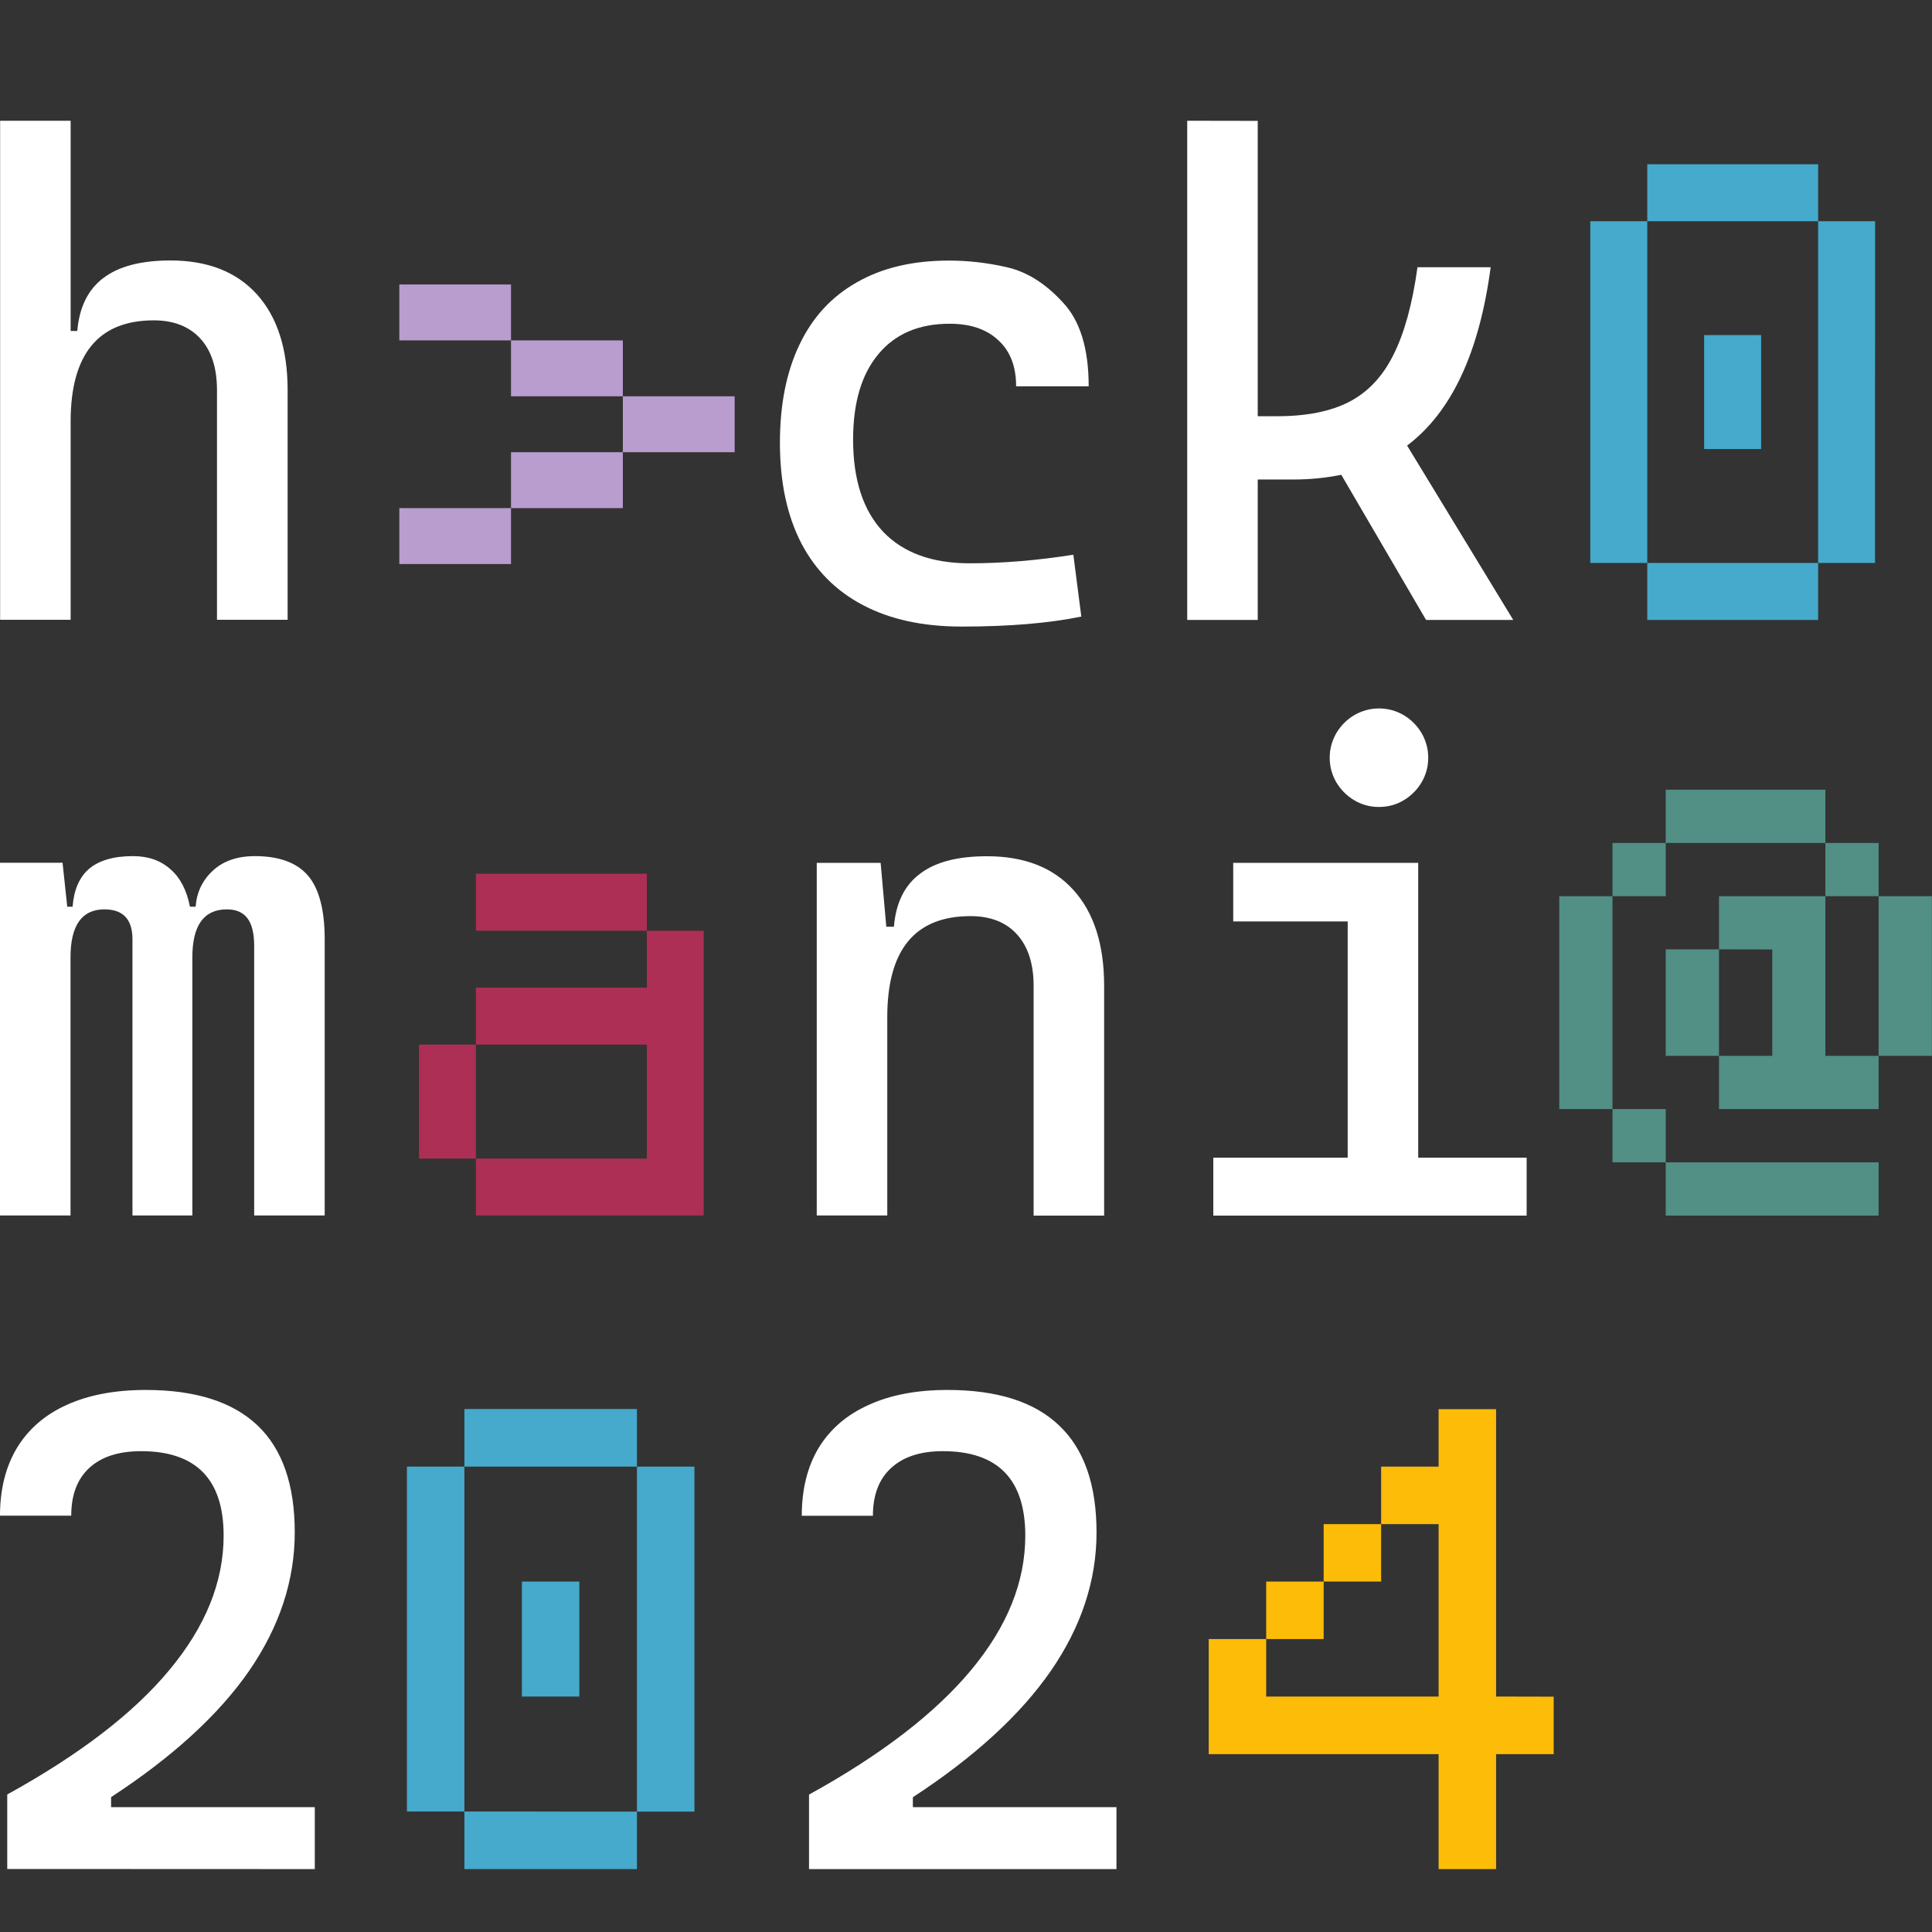
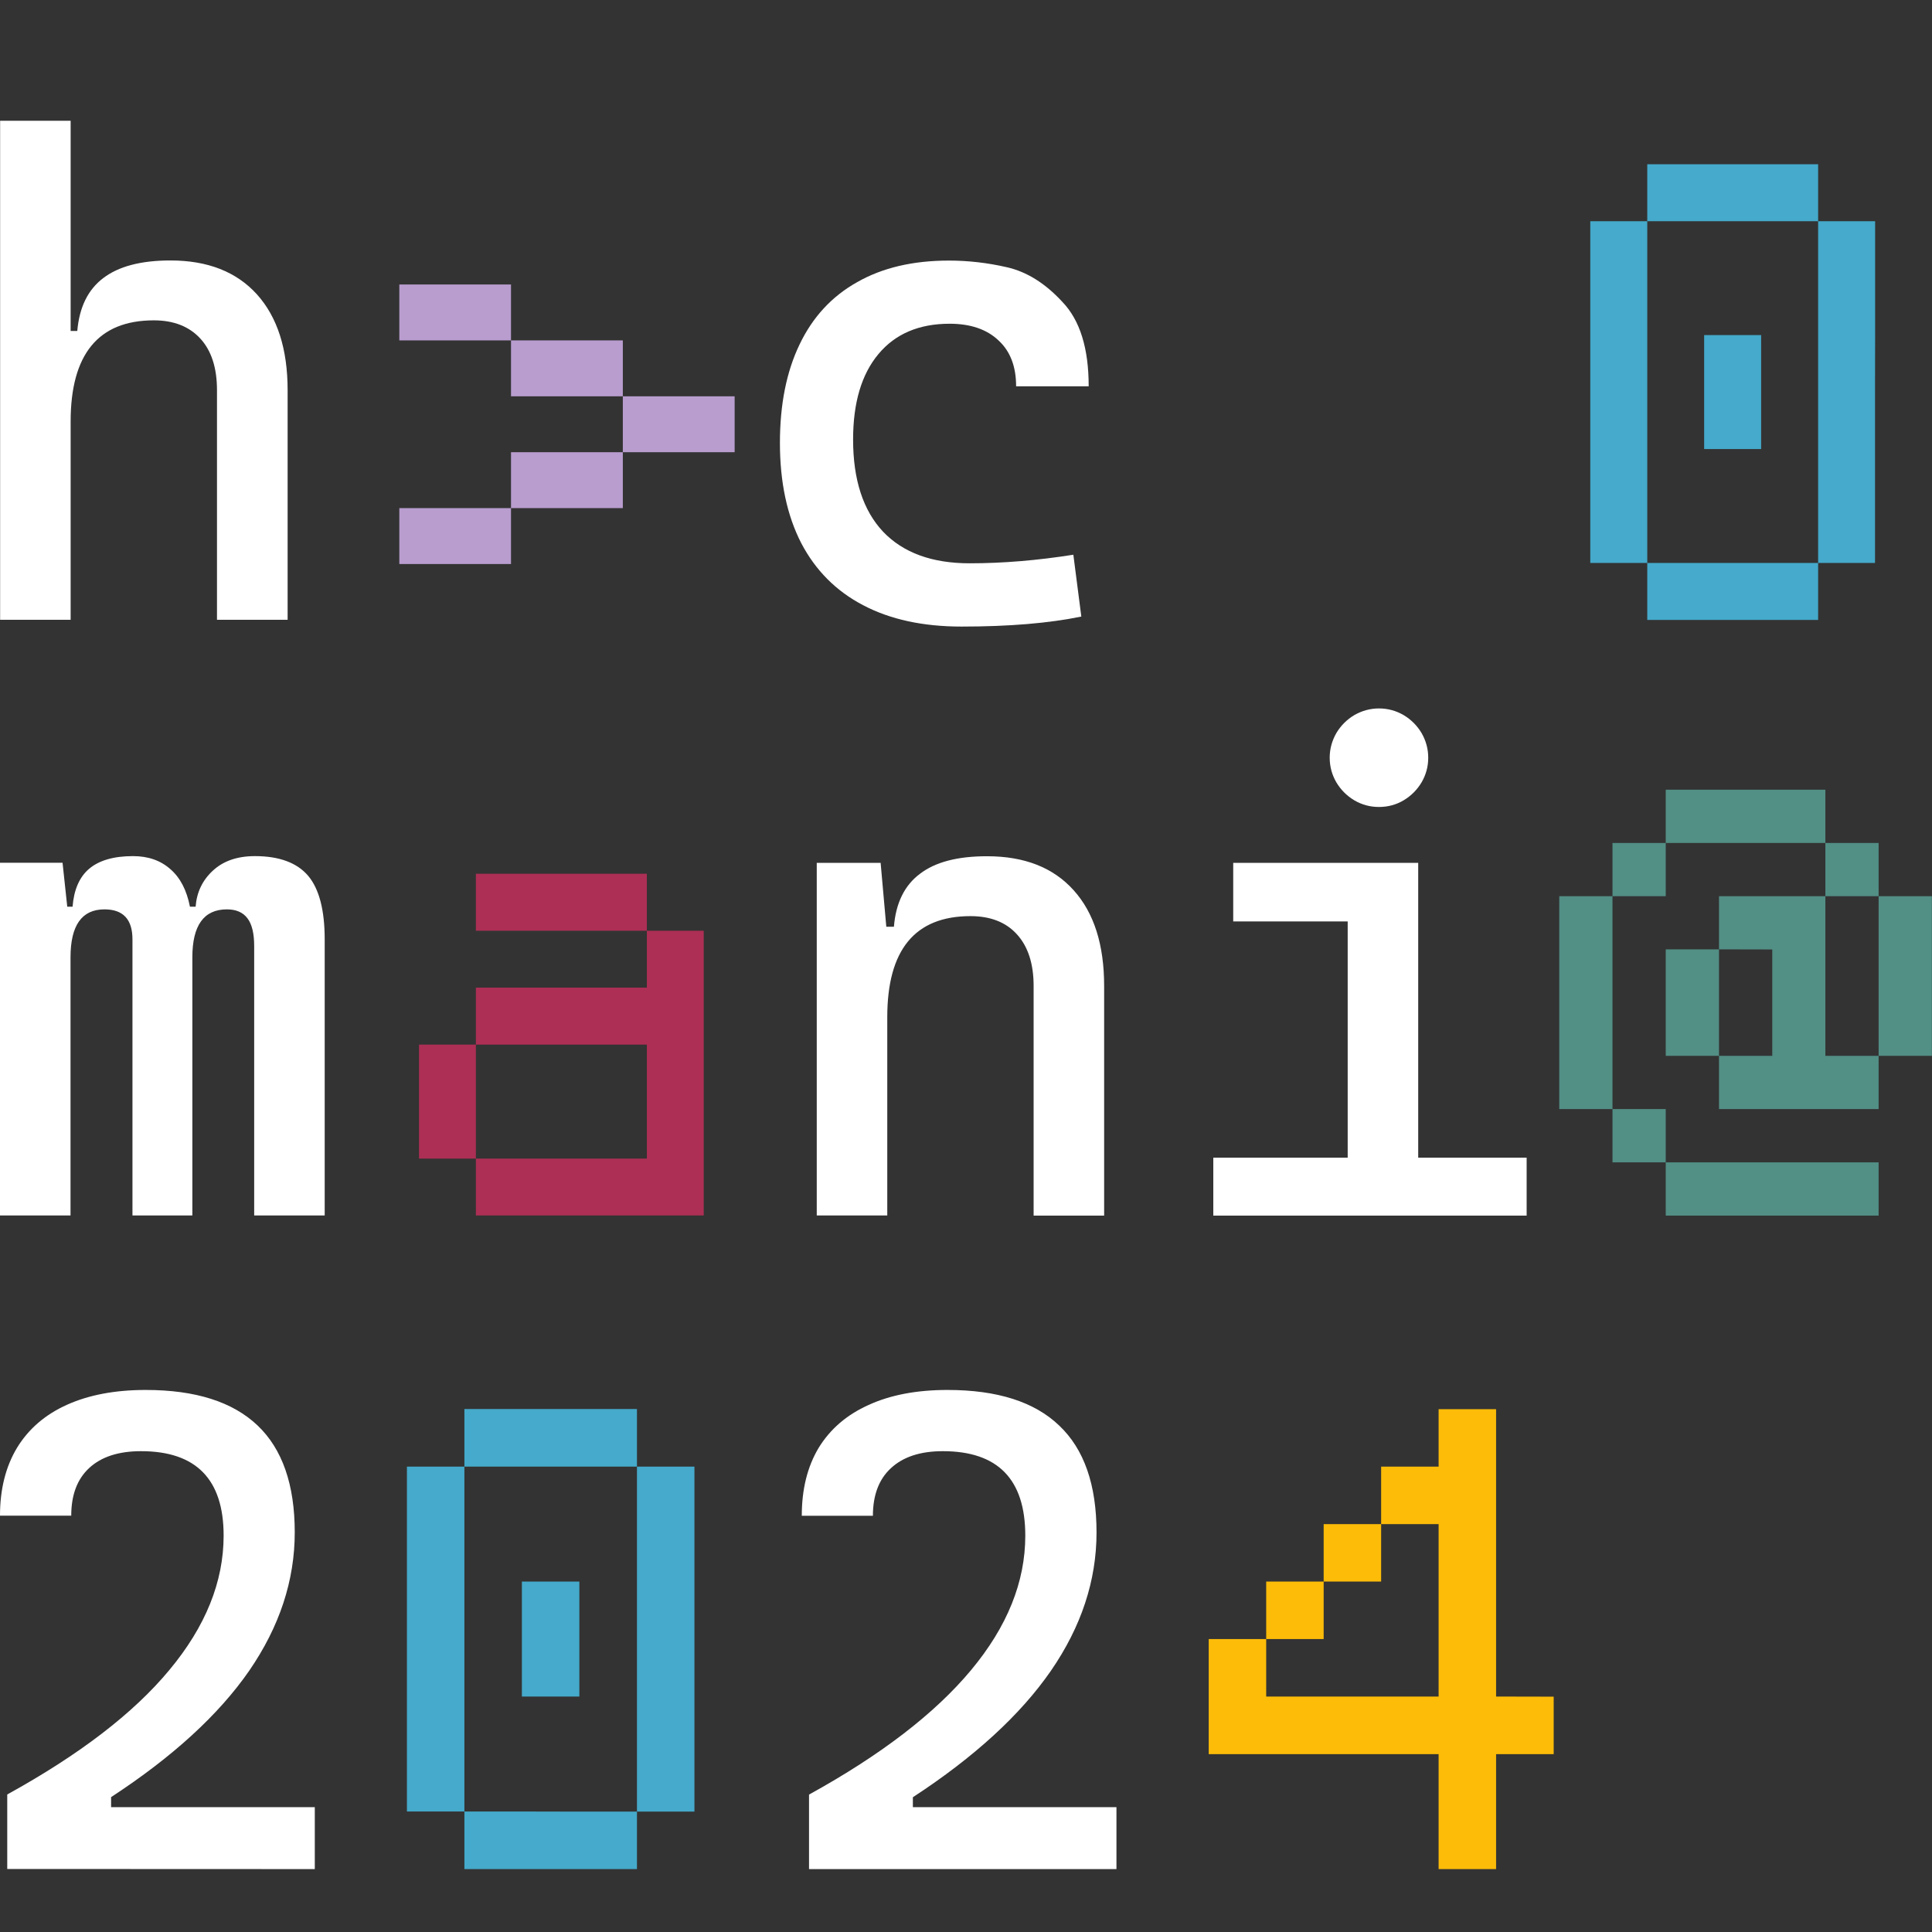
<svg xmlns="http://www.w3.org/2000/svg" width="16" height="16" viewBox="0 0 16 16" fill="none">
  <rect x="0" y="0" width="16" height="16" fill="#333333" stroke="none" />
  <path d="M13.795 6.981L13.795 6.54L14.236 6.54L14.236 6.981L13.795 6.981ZM14.236 6.981L14.236 6.54L14.677 6.54L14.677 6.981L14.236 6.981ZM14.677 6.981L14.677 6.54L15.117 6.54L15.117 6.981L14.677 6.981ZM13.354 7.422L13.354 6.981L13.795 6.981L13.795 7.422L13.354 7.422ZM15.117 7.422L15.117 6.981L15.558 6.981L15.558 7.422L15.117 7.422ZM12.913 7.862L12.913 7.422L13.354 7.422L13.354 7.862L12.913 7.862ZM14.236 7.862L14.236 7.422L14.677 7.422L14.677 7.863L14.236 7.862ZM14.677 7.863L14.677 7.422L15.117 7.422L15.117 7.863L14.677 7.863ZM15.558 7.863L15.558 7.422L15.999 7.422L15.999 7.863L15.558 7.863ZM12.913 8.303L12.913 7.862L13.354 7.862L13.354 8.303L12.913 8.303ZM13.795 8.303L13.795 7.862L14.236 7.862L14.236 8.303L13.795 8.303ZM14.677 8.303L14.677 7.863L15.117 7.863L15.117 8.303L14.677 8.303ZM15.558 8.303L15.558 7.863L15.999 7.863L15.999 8.303L15.558 8.303ZM12.913 8.744L12.913 8.303L13.354 8.303L13.354 8.744L12.913 8.744ZM13.795 8.744L13.795 8.303L14.236 8.303L14.236 8.744L13.795 8.744ZM14.677 8.744L14.677 8.303L15.117 8.303L15.117 8.744L14.677 8.744ZM15.558 8.744L15.558 8.303L15.999 8.303L15.999 8.744L15.558 8.744ZM12.913 9.185L12.913 8.744L13.354 8.744L13.354 9.185L12.913 9.185ZM14.236 9.185L14.236 8.744L14.677 8.744L14.677 9.185L14.236 9.185ZM14.677 9.185L14.677 8.744L15.117 8.744L15.117 9.185L14.677 9.185ZM15.117 9.185L15.117 8.744L15.558 8.744L15.558 9.185L15.117 9.185ZM13.354 9.626L13.354 9.185L13.795 9.185L13.795 9.626L13.354 9.626ZM13.795 10.067L13.795 9.626L14.236 9.626L14.236 10.067L13.795 10.067ZM14.236 10.067L14.236 9.626L14.677 9.626L14.676 10.067L14.236 10.067ZM14.676 10.067L14.677 9.626L15.117 9.626L15.117 10.067L14.676 10.067ZM15.117 10.067L15.117 9.626L15.558 9.626L15.558 10.067L15.117 10.067Z" fill="#528F85" />
  <path d="M11.42 6.683C11.347 6.683 11.279 6.665 11.216 6.628C11.154 6.591 11.104 6.541 11.067 6.479C11.031 6.417 11.012 6.349 11.012 6.275C11.012 6.202 11.031 6.134 11.067 6.071C11.104 6.009 11.154 5.959 11.216 5.922C11.279 5.886 11.347 5.867 11.42 5.867C11.494 5.867 11.562 5.886 11.624 5.922C11.686 5.959 11.736 6.009 11.773 6.071C11.809 6.134 11.828 6.202 11.828 6.275C11.828 6.349 11.809 6.417 11.773 6.479C11.736 6.541 11.686 6.591 11.624 6.628C11.562 6.665 11.493 6.683 11.42 6.683ZM11.745 9.587L12.643 9.587L12.643 10.067L10.048 10.067L10.048 9.587L11.161 9.587L11.161 7.631L10.213 7.631L10.213 7.146L11.745 7.146L11.745 9.587Z" fill="white" />
  <path d="M8.174 7.091C8.483 7.091 8.722 7.184 8.891 7.372C9.06 7.559 9.144 7.824 9.144 8.165L9.144 10.067L8.56 10.067L8.56 8.165C8.56 7.982 8.514 7.839 8.422 7.738C8.331 7.637 8.202 7.587 8.037 7.587C7.577 7.587 7.348 7.866 7.348 8.424L7.348 10.066L6.764 10.066L6.764 7.146L7.293 7.146L7.34 7.675L7.403 7.675C7.419 7.478 7.491 7.332 7.618 7.237C7.745 7.139 7.93 7.091 8.174 7.091Z" fill="white" />
  <path d="M3.941 7.708L3.941 7.236L4.413 7.236L4.413 7.708L3.941 7.708ZM4.413 7.708L4.413 7.236L4.885 7.236L4.885 7.708L4.413 7.708ZM4.885 7.708L4.885 7.236L5.357 7.236L5.357 7.708L4.885 7.708ZM5.357 8.179L5.357 7.708L5.828 7.708L5.828 8.179L5.357 8.179ZM3.941 8.651L3.941 8.179L4.413 8.179L4.413 8.651L3.941 8.651ZM4.413 8.651L4.413 8.179L4.885 8.179L4.885 8.651L4.413 8.651ZM4.885 8.651L4.885 8.179L5.357 8.179L5.357 8.651L4.885 8.651ZM5.357 8.651L5.357 8.179L5.828 8.179L5.828 8.651L5.357 8.651ZM3.47 9.123L3.47 8.651L3.941 8.651L3.941 9.123L3.47 9.123ZM5.357 9.123L5.357 8.651L5.828 8.651L5.828 9.123L5.357 9.123ZM3.47 9.595L3.47 9.123L3.941 9.123L3.941 9.595L3.47 9.595ZM5.357 9.595L5.357 9.123L5.828 9.123L5.828 9.595L5.357 9.595ZM3.941 10.066L3.941 9.595L4.413 9.595L4.413 10.066L3.941 10.066ZM4.413 10.066L4.413 9.595L4.885 9.595L4.885 10.066L4.413 10.066ZM4.885 10.066L4.885 9.595L5.357 9.595L5.357 10.066L4.885 10.066ZM5.357 10.066L5.357 9.595L5.828 9.595L5.828 10.066L5.357 10.066Z" fill="#AD2F55" />
  <path d="M2.111 7.09C2.313 7.09 2.46 7.145 2.552 7.253C2.643 7.361 2.689 7.537 2.689 7.779L2.689 10.066L2.105 10.066L2.105 7.834C2.105 7.732 2.087 7.655 2.05 7.606C2.013 7.556 1.956 7.531 1.879 7.531C1.688 7.531 1.593 7.664 1.593 7.928L1.593 10.066L1.097 10.066L1.097 7.779C1.097 7.614 1.02 7.531 0.865 7.531C0.678 7.531 0.584 7.663 0.584 7.928L0.584 10.066L-0 10.066L-2.68309e-06 7.145L0.518 7.145L0.557 7.509L0.601 7.509C0.612 7.368 0.658 7.263 0.738 7.195C0.821 7.125 0.942 7.09 1.102 7.09C1.227 7.09 1.33 7.126 1.411 7.198C1.492 7.268 1.546 7.371 1.573 7.509L1.62 7.509C1.629 7.39 1.676 7.291 1.761 7.212C1.847 7.131 1.964 7.09 2.111 7.09Z" fill="white" />
  <path d="M13.642 1.832L13.642 1.36L14.113 1.36L14.113 1.832L13.642 1.832ZM14.113 1.832L14.113 1.36L14.585 1.36L14.585 1.832L14.113 1.832ZM14.585 1.832L14.585 1.36L15.057 1.36L15.057 1.832L14.585 1.832ZM13.17 2.303L13.17 1.832L13.642 1.832L13.642 2.303L13.17 2.303ZM15.057 2.303L15.057 1.832L15.529 1.832L15.529 2.303L15.057 2.303ZM13.17 2.775L13.17 2.303L13.642 2.303L13.642 2.775L13.17 2.775ZM15.057 2.775L15.057 2.303L15.529 2.303L15.529 2.775L15.057 2.775ZM13.17 3.247L13.17 2.775L13.642 2.775L13.642 3.247L13.17 3.247ZM14.113 3.247L14.113 2.775L14.585 2.775L14.585 3.247L14.113 3.247ZM15.057 3.247L15.057 2.775L15.529 2.775L15.528 3.247L15.057 3.247ZM13.17 3.719L13.17 3.247L13.642 3.247L13.642 3.719L13.17 3.719ZM14.113 3.719L14.113 3.247L14.585 3.247L14.585 3.719L14.113 3.719ZM15.057 3.719L15.057 3.247L15.528 3.247L15.528 3.719L15.057 3.719ZM13.17 4.19L13.17 3.719L13.642 3.719L13.642 4.19L13.17 4.19ZM15.057 4.19L15.057 3.719L15.528 3.719L15.528 4.19L15.057 4.19ZM13.17 4.662L13.17 4.19L13.642 4.19L13.642 4.662L13.17 4.662ZM15.057 4.662L15.057 4.19L15.528 4.19L15.528 4.662L15.057 4.662ZM13.642 5.134L13.642 4.662L14.113 4.662L14.113 5.134L13.642 5.134ZM14.113 5.134L14.113 4.662L14.585 4.662L14.585 5.134L14.113 5.134ZM14.585 5.134L14.585 4.662L15.057 4.662L15.057 5.134L14.585 5.134Z" fill="#45AACB" />
-   <path d="M11.81 5.134L11.108 3.932C10.979 3.958 10.848 3.971 10.714 3.971L10.416 3.971L10.416 5.134L9.832 5.134L9.832 1L10.416 1.001L10.416 3.447L10.576 3.447C10.822 3.447 11.022 3.407 11.177 3.326C11.331 3.245 11.452 3.116 11.54 2.938C11.63 2.76 11.697 2.518 11.739 2.213L12.345 2.213C12.251 2.92 12.021 3.413 11.653 3.69L12.532 5.134L11.81 5.134Z" fill="white" />
  <path d="M7.963 5.189C7.644 5.189 7.372 5.13 7.148 5.012C6.924 4.895 6.753 4.723 6.635 4.497C6.518 4.269 6.459 3.993 6.459 3.668C6.459 3.35 6.513 3.078 6.622 2.852C6.73 2.626 6.889 2.454 7.098 2.337C7.308 2.217 7.561 2.158 7.859 2.158C8.017 2.158 8.177 2.176 8.338 2.213C8.502 2.25 8.655 2.345 8.798 2.5C8.944 2.652 9.016 2.885 9.016 3.199L8.415 3.199C8.415 3.036 8.367 2.909 8.269 2.819C8.172 2.727 8.037 2.681 7.864 2.681C7.611 2.681 7.414 2.765 7.275 2.932C7.135 3.099 7.065 3.335 7.065 3.64C7.065 3.973 7.148 4.227 7.313 4.403C7.48 4.578 7.719 4.665 8.03 4.665C8.305 4.665 8.592 4.641 8.889 4.594L8.955 5.106C8.689 5.161 8.358 5.189 7.963 5.189Z" fill="white" />
  <path d="M3.307 2.819L3.307 2.356L3.77 2.356L3.77 2.819L3.307 2.819ZM3.77 2.819L3.77 2.356L4.232 2.356L4.232 2.819L3.77 2.819ZM4.232 3.282L4.232 2.819L4.695 2.819L4.695 3.282L4.232 3.282ZM4.695 3.282L4.695 2.819L5.158 2.819L5.158 3.282L4.695 3.282ZM5.158 3.745L5.158 3.282L5.621 3.282L5.621 3.745L5.158 3.745ZM5.621 3.745L5.621 3.282L6.084 3.282L6.084 3.745L5.621 3.745ZM4.232 4.208L4.232 3.745L4.695 3.745L4.695 4.208L4.232 4.208ZM4.695 4.208L4.695 3.745L5.158 3.745L5.158 4.208L4.695 4.208ZM3.307 4.671L3.307 4.208L3.769 4.208L3.769 4.671L3.307 4.671ZM3.769 4.671L3.769 4.208L4.232 4.208L4.232 4.671L3.769 4.671Z" fill="#b99dcf" />
  <path d="M1.412 2.157C1.72 2.157 1.959 2.251 2.128 2.438C2.297 2.626 2.382 2.89 2.382 3.232L2.382 5.133L1.797 5.133L1.797 3.232C1.797 3.048 1.752 2.906 1.66 2.805C1.568 2.704 1.439 2.653 1.274 2.653C0.815 2.653 0.585 2.933 0.585 3.491L0.585 5.133L0.001 5.133L0.001 1L0.585 1L0.585 2.741L0.64 2.741C0.657 2.545 0.728 2.399 0.855 2.303C0.982 2.206 1.167 2.157 1.412 2.157Z" fill="white" />
-   <path d="M11.914 12.146L11.914 11.67L12.39 11.67L12.39 12.146L11.914 12.146ZM11.438 12.622L11.438 12.146L11.914 12.146L11.914 12.622L11.438 12.622ZM11.914 12.622L11.914 12.146L12.39 12.146L12.39 12.622L11.914 12.622ZM10.962 13.098L10.962 12.622L11.438 12.622L11.438 13.098L10.962 13.098ZM11.914 13.098L11.914 12.622L12.39 12.622L12.39 13.098L11.914 13.098ZM10.486 13.574L10.486 13.098L10.962 13.098L10.962 13.574L10.486 13.574ZM11.914 13.574L11.914 13.098L12.39 13.098L12.39 13.574L11.914 13.574ZM10.01 14.05L10.01 13.574L10.486 13.574L10.486 14.05L10.01 14.05ZM11.914 14.05L11.914 13.574L12.39 13.574L12.39 14.05L11.914 14.05ZM10.01 14.527L10.01 14.05L10.486 14.05L10.486 14.527L10.01 14.527ZM10.486 14.527L10.486 14.05L10.962 14.05L10.962 14.527L10.486 14.527ZM10.962 14.527L10.962 14.05L11.438 14.05L11.438 14.527L10.962 14.527ZM11.438 14.527L11.438 14.05L11.914 14.05L11.914 14.527L11.438 14.527ZM11.914 14.527L11.914 14.05L12.39 14.05L12.39 14.527L11.914 14.527ZM12.39 14.527L12.39 14.05L12.867 14.051L12.867 14.527L12.39 14.527ZM11.914 15.003L11.914 14.527L12.39 14.527L12.39 15.003L11.914 15.003ZM11.914 15.479L11.914 15.003L12.39 15.003L12.39 15.479L11.914 15.479Z" fill="#FCBC08" />
+   <path d="M11.914 12.146L11.914 11.67L12.39 11.67L12.39 12.146L11.914 12.146ZM11.438 12.622L11.438 12.146L11.914 12.146L11.914 12.622L11.438 12.622ZM11.914 12.622L11.914 12.146L12.39 12.146L12.39 12.622L11.914 12.622ZM10.962 13.098L10.962 12.622L11.438 12.622L11.438 13.098L10.962 13.098ZM11.914 13.098L11.914 12.622L12.39 12.622L12.39 13.098L11.914 13.098ZM10.486 13.574L10.486 13.098L10.962 13.098L10.962 13.574L10.486 13.574ZM11.914 13.574L11.914 13.098L12.39 13.098L12.39 13.574L11.914 13.574ZM10.01 14.05L10.01 13.574L10.486 13.574L10.486 14.05L10.01 14.05ZM11.914 14.05L11.914 13.574L12.39 13.574L12.39 14.05L11.914 14.05ZM10.01 14.527L10.01 14.05L10.486 14.05L10.486 14.527L10.01 14.527ZM10.486 14.527L10.486 14.05L10.962 14.05L10.962 14.527L10.486 14.527ZM10.962 14.527L10.962 14.05L11.438 14.05L11.438 14.527L10.962 14.527M11.438 14.527L11.438 14.05L11.914 14.05L11.914 14.527L11.438 14.527ZM11.914 14.527L11.914 14.05L12.39 14.05L12.39 14.527L11.914 14.527ZM12.39 14.527L12.39 14.05L12.867 14.051L12.867 14.527L12.39 14.527ZM11.914 15.003L11.914 14.527L12.39 14.527L12.39 15.003L11.914 15.003ZM11.914 15.479L11.914 15.003L12.39 15.003L12.39 15.479L11.914 15.479Z" fill="#FCBC08" />
  <path d="M9.246 14.966L9.246 15.479L6.7 15.479L6.7 14.862C7.297 14.533 7.744 14.189 8.042 13.831C8.342 13.471 8.491 13.1 8.491 12.718C8.491 12.251 8.264 12.018 7.808 12.018C7.622 12.018 7.479 12.065 7.378 12.159C7.279 12.25 7.229 12.382 7.229 12.553L6.64 12.553C6.64 12.334 6.686 12.147 6.78 11.99C6.876 11.834 7.013 11.716 7.194 11.635C7.375 11.552 7.593 11.511 7.847 11.511C8.258 11.511 8.567 11.609 8.772 11.806C8.978 12.001 9.081 12.296 9.081 12.691C9.081 13.089 8.955 13.471 8.703 13.837C8.452 14.2 8.071 14.55 7.56 14.884L7.56 14.966L9.246 14.966Z" fill="white" />
  <path d="M3.846 12.146L3.846 11.669L4.322 11.669L4.322 12.146L3.846 12.146ZM4.322 12.146L4.322 11.669L4.799 11.669L4.799 12.146L4.322 12.146ZM4.799 12.146L4.799 11.669L5.275 11.669L5.275 12.146L4.799 12.146ZM3.37 12.622L3.37 12.146L3.846 12.146L3.846 12.622L3.37 12.622ZM5.275 12.622L5.275 12.146L5.751 12.146L5.751 12.622L5.275 12.622ZM3.37 13.098L3.37 12.622L3.846 12.622L3.846 13.098L3.37 13.098ZM5.275 13.098L5.275 12.622L5.751 12.622L5.751 13.098L5.275 13.098ZM3.37 13.574L3.37 13.098L3.846 13.098L3.846 13.574L3.37 13.574ZM4.322 13.574L4.322 13.098L4.798 13.098L4.798 13.574L4.322 13.574ZM5.275 13.574L5.275 13.098L5.751 13.098L5.751 13.574L5.275 13.574ZM3.37 14.05L3.37 13.574L3.846 13.574L3.846 14.05L3.37 14.05ZM4.322 14.05L4.322 13.574L4.798 13.574L4.798 14.05L4.322 14.05ZM5.275 14.05L5.275 13.574L5.751 13.574L5.751 14.05L5.275 14.05ZM3.37 14.526L3.37 14.05L3.846 14.05L3.846 14.526L3.37 14.526ZM5.275 14.526L5.275 14.05L5.751 14.05L5.751 14.526L5.275 14.526ZM3.37 15.002L3.37 14.526L3.846 14.526L3.846 15.002L3.37 15.002ZM5.275 15.003L5.275 14.526L5.751 14.526L5.751 15.003L5.275 15.003ZM3.846 15.479L3.846 15.002L4.322 15.002L4.322 15.479L3.846 15.479ZM4.322 15.479L4.322 15.002L4.798 15.003L4.798 15.479L4.322 15.479ZM4.798 15.479L4.798 15.003L5.275 15.003L5.275 15.479L4.798 15.479Z" fill="#45AACB" />
  <path d="M2.607 14.966L2.607 15.479L0.06 15.478L0.06 14.861C0.657 14.532 1.105 14.189 1.402 13.831C1.702 13.471 1.852 13.1 1.852 12.717C1.852 12.251 1.624 12.018 1.168 12.018C0.983 12.018 0.839 12.064 0.738 12.158C0.639 12.25 0.59 12.381 0.59 12.552L-5.07105e-05 12.552C-4.00675e-05 12.334 0.047 12.146 0.141 11.99C0.236 11.834 0.374 11.715 0.554 11.634C0.736 11.552 0.953 11.511 1.207 11.511C1.618 11.511 1.927 11.609 2.133 11.805C2.338 12 2.441 12.295 2.441 12.69C2.441 13.089 2.315 13.471 2.064 13.836C1.812 14.2 1.431 14.549 0.92 14.883L0.92 14.966L2.607 14.966Z" fill="white" />
</svg>